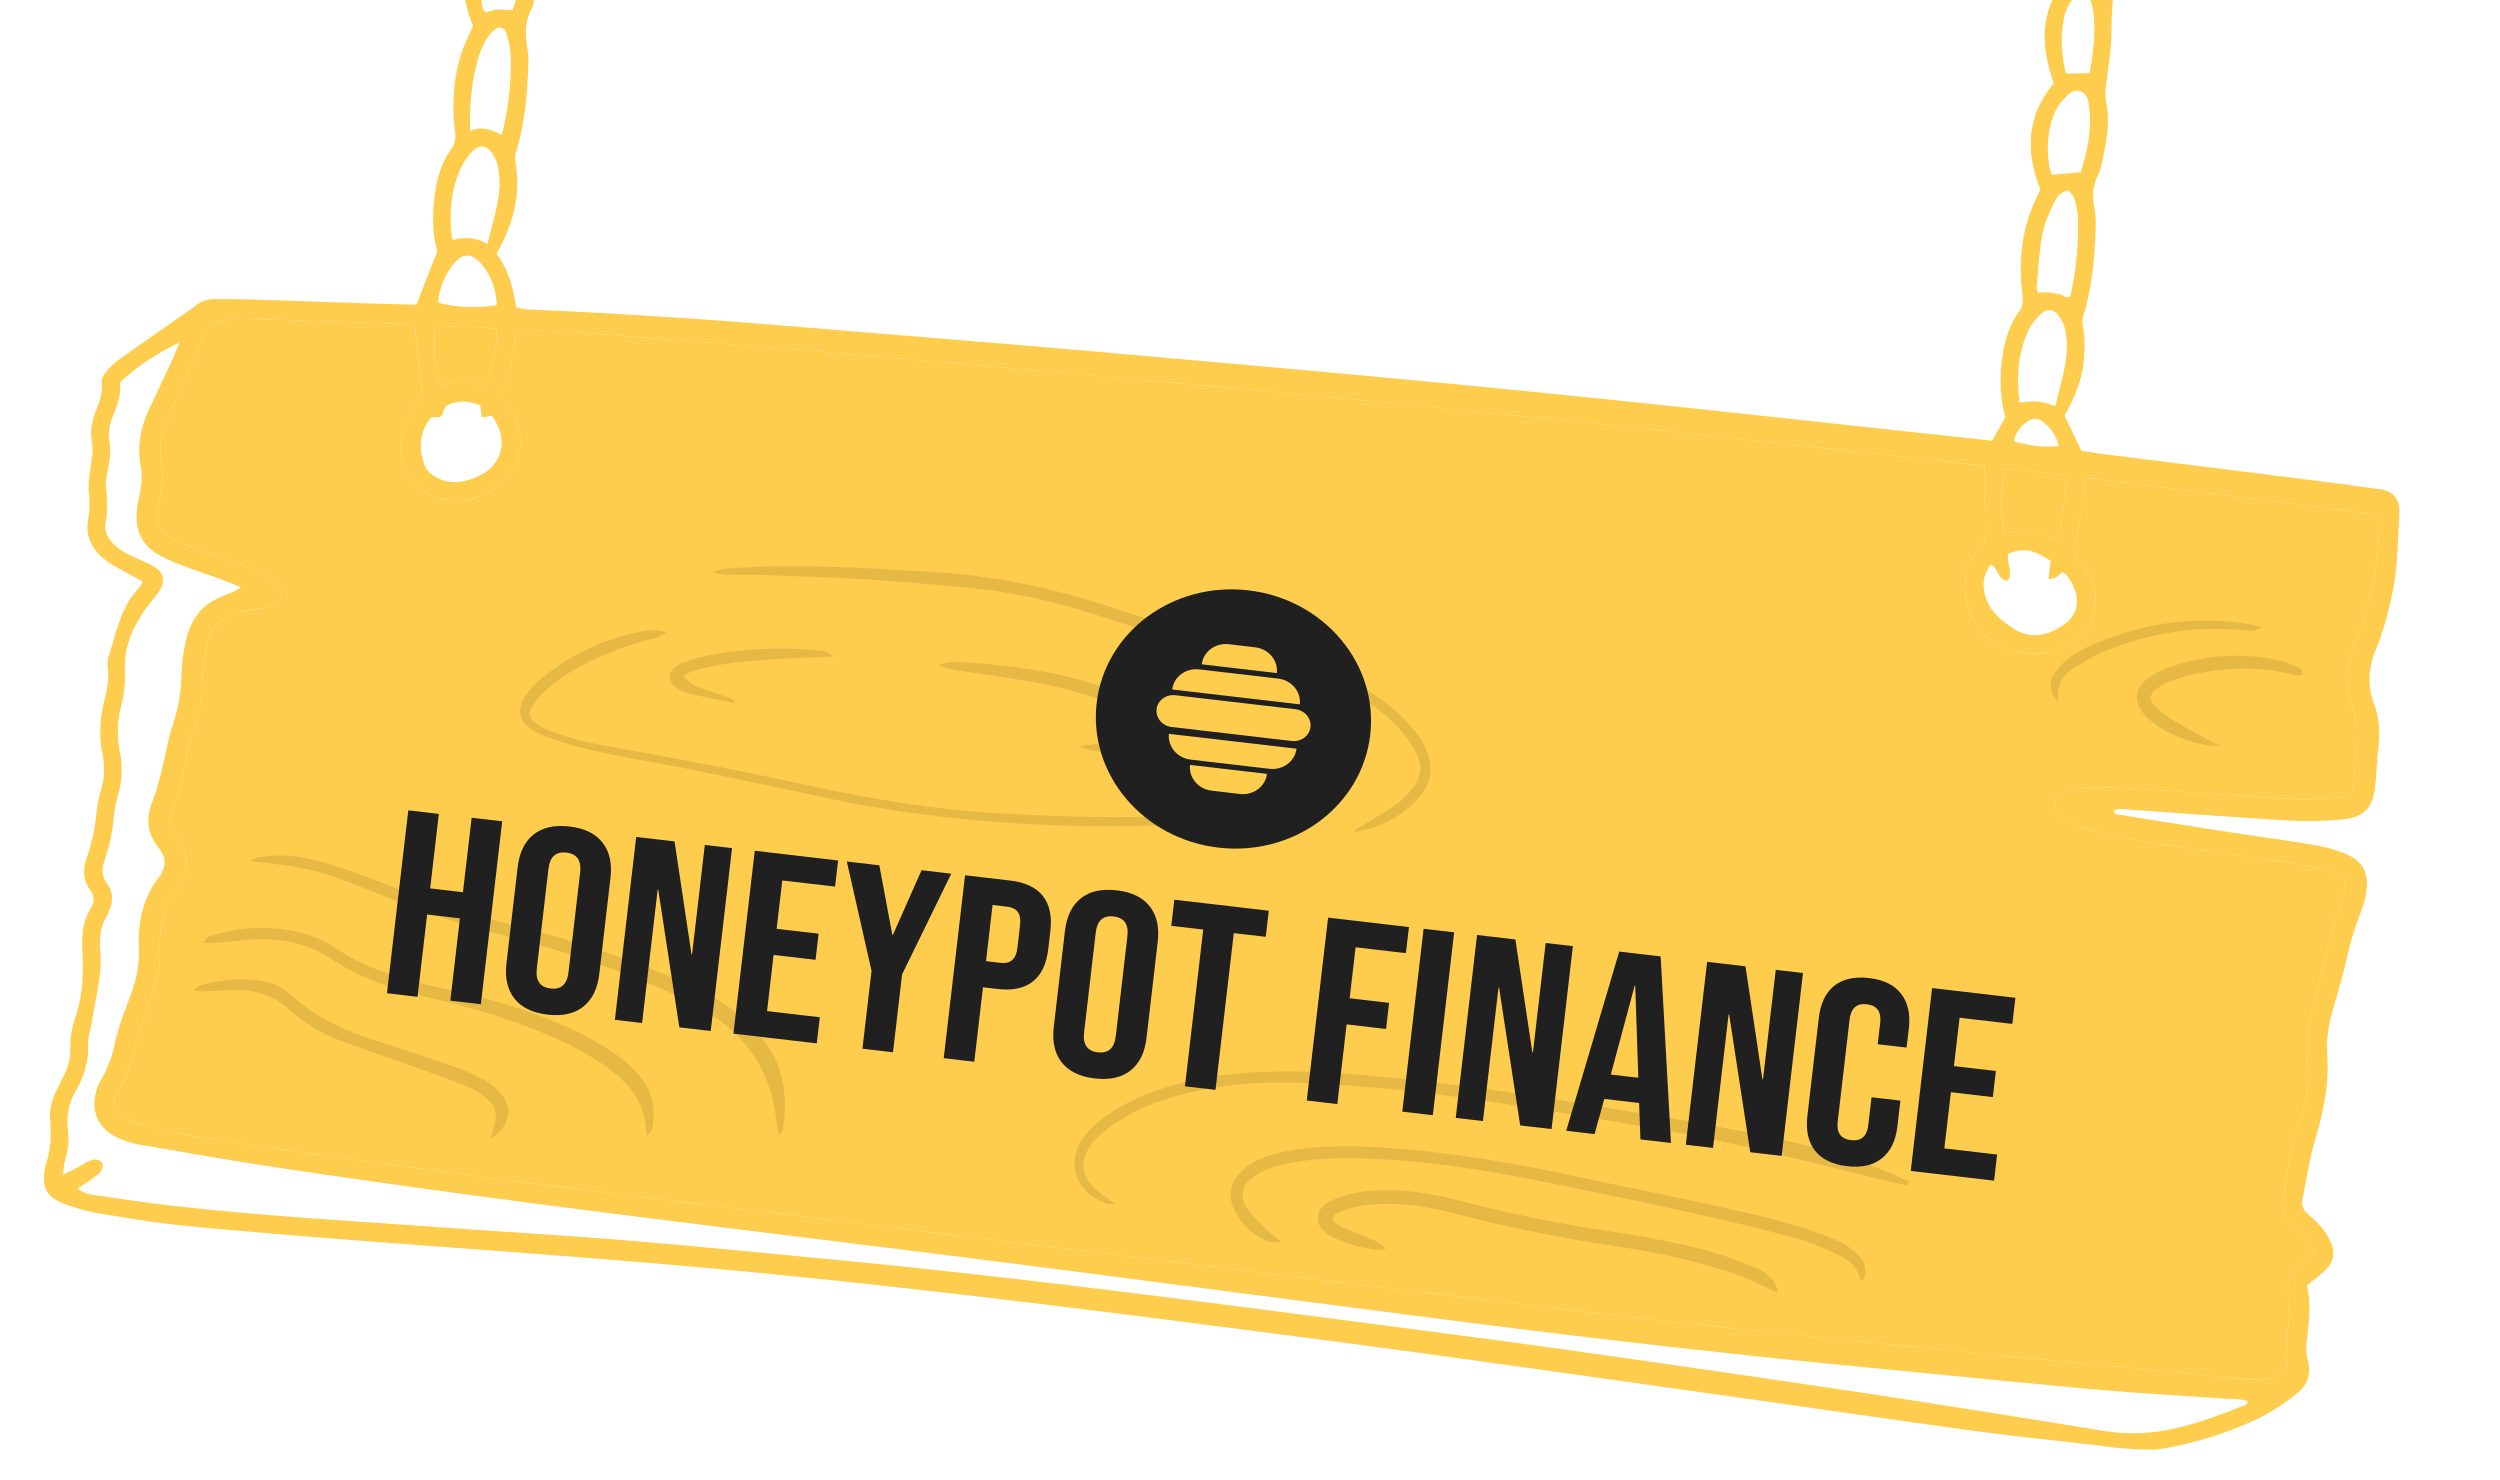
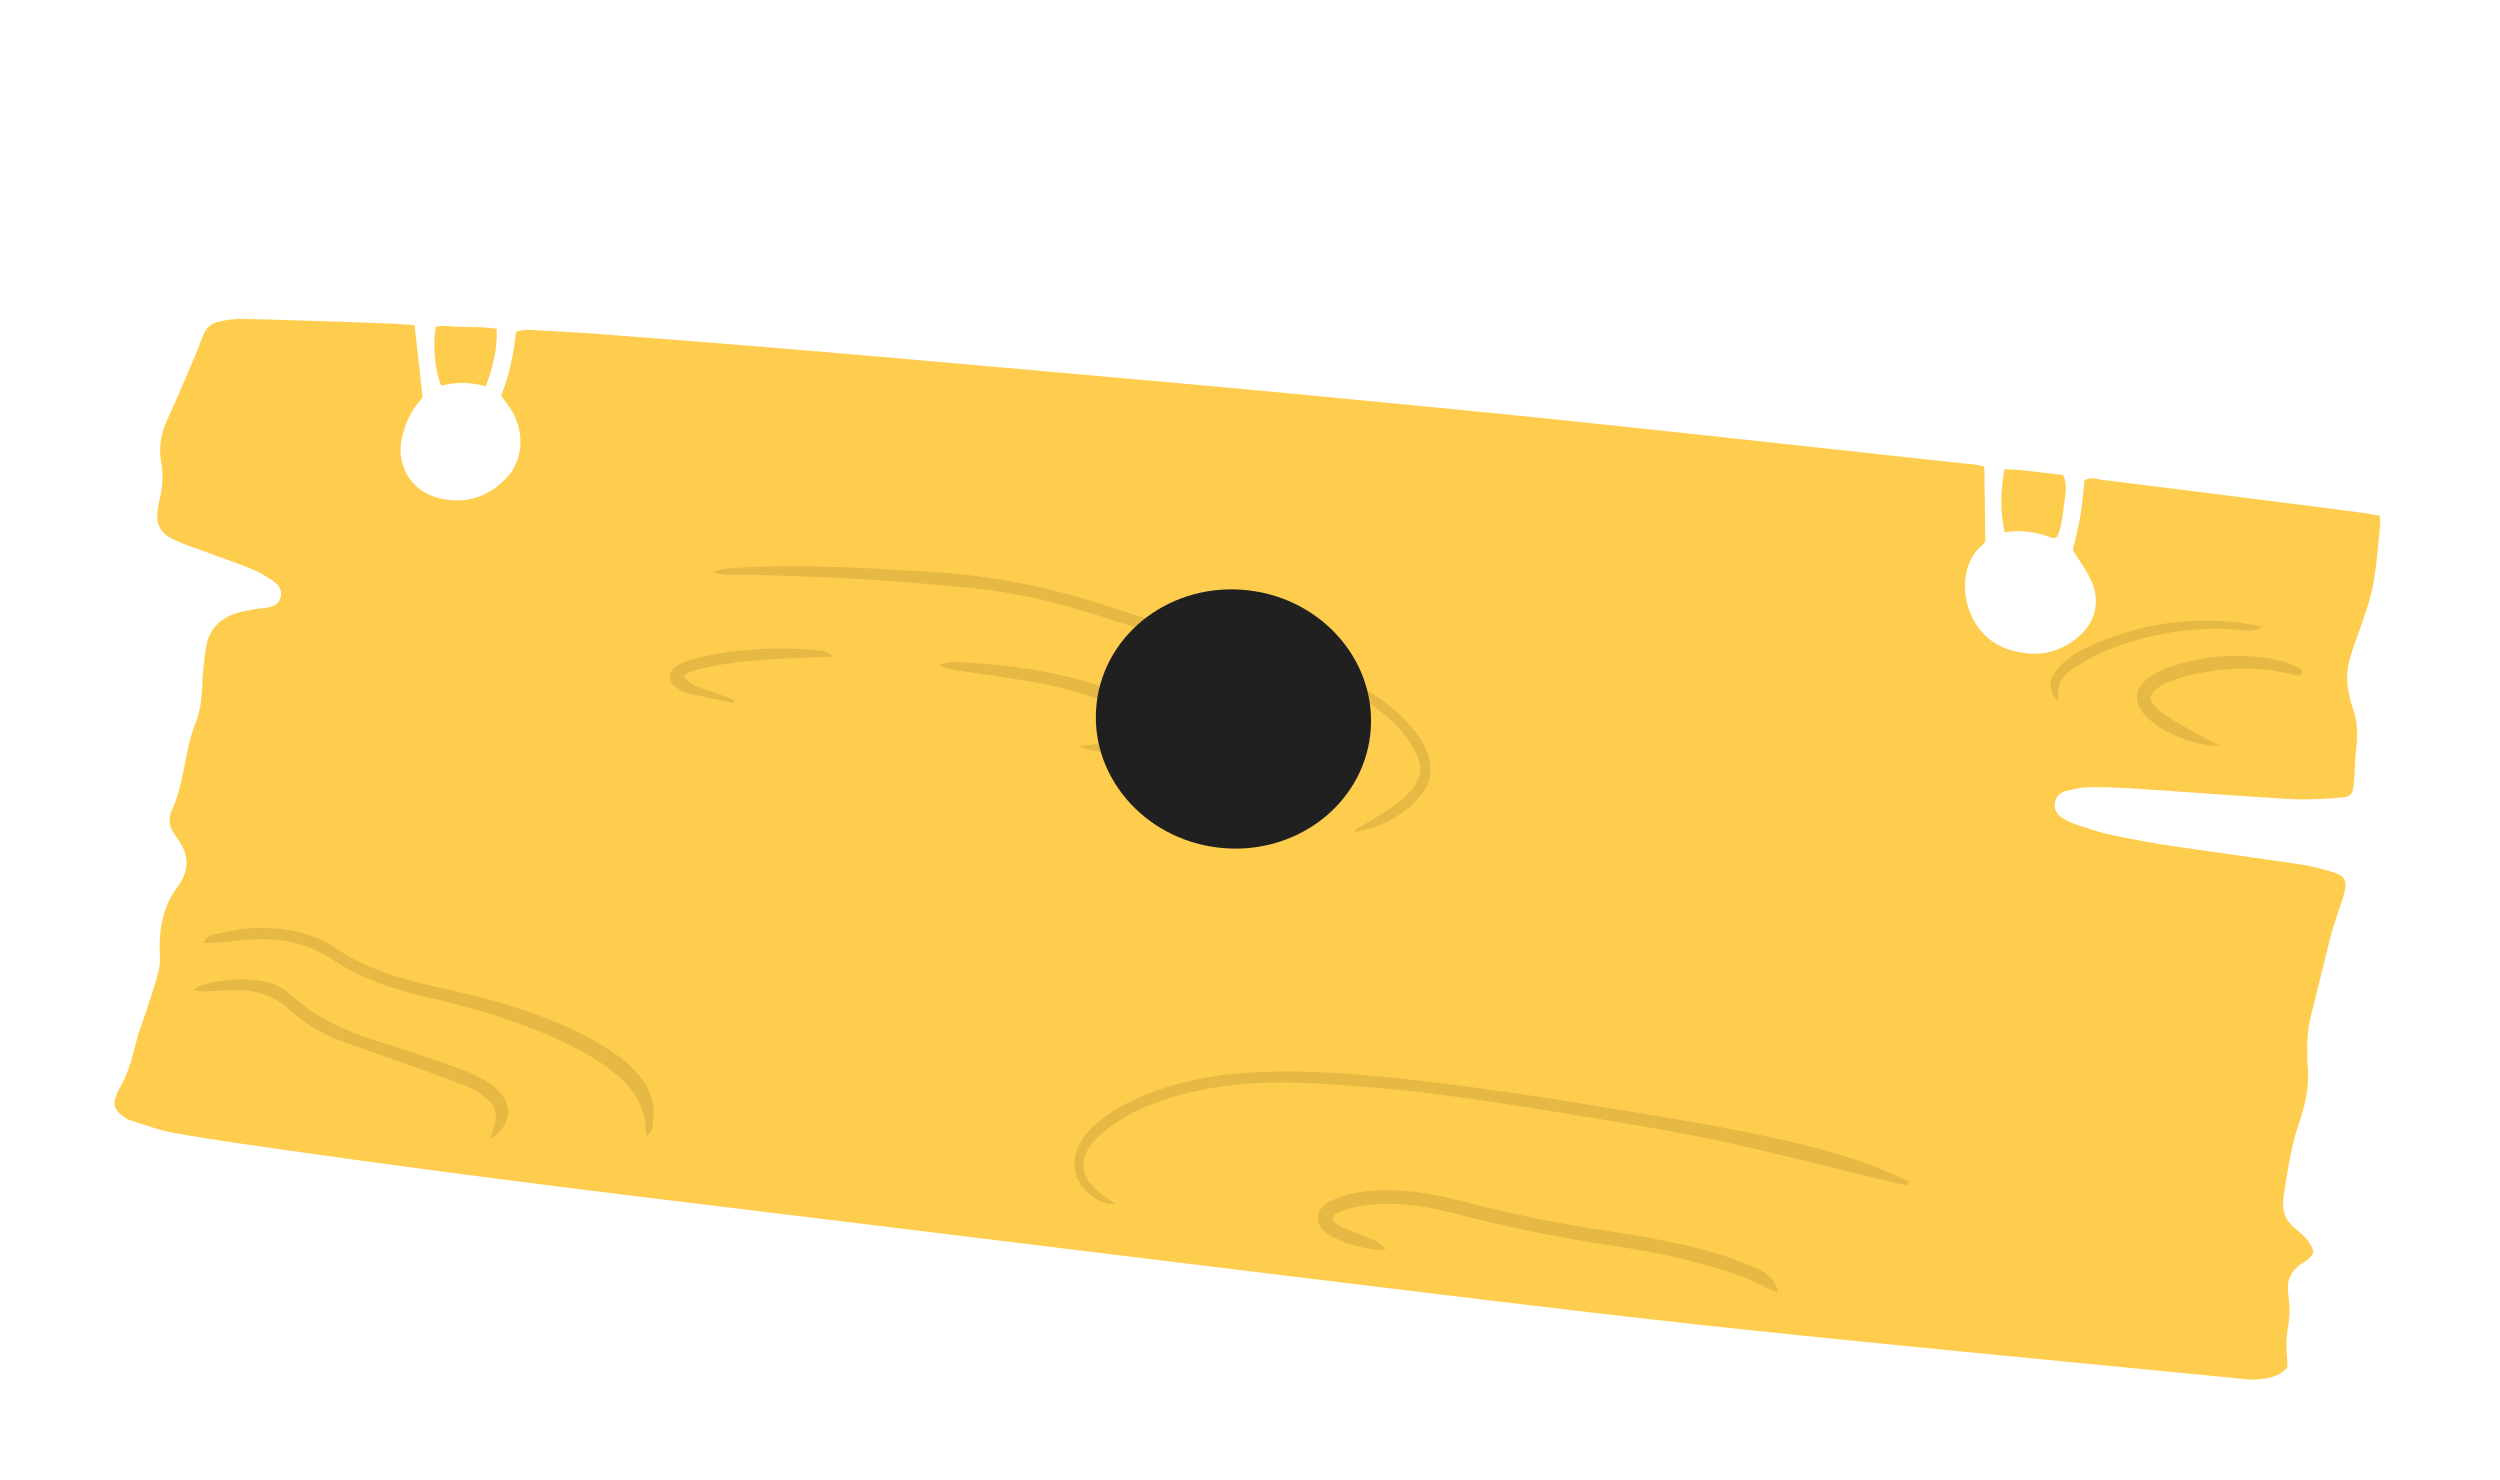
<svg xmlns="http://www.w3.org/2000/svg" width="272" height="161" fill="none" viewBox="0 0 272 161">
-   <path fill-rule="evenodd" clip-rule="evenodd" d="M252.515 133.461c-.403-.489-.885-.919-1.37-1.332-.533-.457-.779-.986-.633-1.686.443-2.12.738-4.285 1.355-6.352.923-3.086 1.564-6.164 1.331-9.411-.119-1.657.185-3.306.644-4.914.525-1.84 1.089-3.674 1.5-5.54.36-1.627.822-3.206 1.432-4.754.278-.709.509-1.45.642-2.198.415-2.325-.327-3.689-2.521-4.502a18.232 18.232 0 0 0-3.327-.878c-2.836-.472-5.69-.843-8.532-1.282-4.041-.623-8.079-1.266-12.115-1.92-.322-.052-.755.034-.97-.505.766-.307 1.518-.106 2.247-.057 5.674.384 11.345.828 17.022 1.153a35.81 35.81 0 0 0 5.736-.145c2.305-.24 3.231-1.302 3.465-3.593.143-1.396.204-2.8.353-4.195.173-1.61.121-3.194-.462-4.716-.775-2.02-.639-3.98.181-5.957.785-1.888 1.302-3.858 1.736-5.86.642-2.956.653-5.96.82-8.948.092-1.645-.766-2.494-2.158-2.647-1.461-.16-2.911-.416-4.369-.6-8.688-1.093-17.376-2.176-26.064-3.267-.687-.087-1.37-.211-1.994-.309l-1.853-3.842c1.828-3.03 2.583-6.242 2.004-9.734-.06-.362-.057-.77.049-1.117.914-2.953 1.206-5.996 1.334-9.06.034-.824.053-1.674-.105-2.476-.254-1.288-.266-2.481.351-3.696.339-.668.46-1.458.613-2.207.385-1.88.701-3.781.308-5.695-.158-.776-.094-1.502.004-2.266.236-1.833.561-3.675.559-5.514-.003-1.981.167-3.924.41-5.883.362-2.922.276-5.85-.443-8.698.818-1.282.946-2.692 1.118-4.084.203-1.644.494-3.295.19-4.953-.125-.678-.308-1.384-.642-1.977-.638-1.133-1.796-1.44-2.978-.916-.72.32-1.265.85-1.715 1.487-.785 1.114-1.27 2.354-1.516 3.687-.426 2.306-.294 4.566.657 6.74-2.044 3.115-2.229 6.34-.691 9.677-2.221 3.373-1.959 6.887-.661 10.534-2.954 3.522-3.116 7.463-1.461 11.537-.4.906-.811 1.701-1.109 2.537-1.032 2.88-1.209 5.862-.854 8.872.087.742.056 1.337-.397 1.964-1.03 1.427-1.514 3.074-1.766 4.801-.328 2.233-.302 4.447.323 6.628l-1.468 2.566c-.763-.09-1.455-.176-2.148-.25-16.141-1.724-32.274-3.534-48.427-5.143-15.199-1.514-30.416-2.852-45.63-4.197-11.587-1.024-23.183-1.93-34.773-2.902a714.753 714.753 0 0 0-28.314-1.799c-.426-.018-.848-.148-1.282-.227-.3-2.136-.835-4.093-2.131-5.83 1.81-3.174 2.654-6.367 2.077-9.863-.06-.363-.086-.774.021-1.116.868-2.764 1.172-5.613 1.32-8.484.045-.889.097-1.799-.035-2.67-.231-1.53-.368-3.004.404-4.441.235-.438.307-.97.42-1.468.45-2 .813-4.02.409-6.066-.167-.844-.107-1.632.032-2.456.425-2.52.729-5.05.487-7.616-.04-.436.017-.891.1-1.324.659-3.418.777-6.835.062-10.261-.063-.302-.144-.68-.02-.926 1.034-2.067 1.019-4.328 1.24-6.539.083-.816.022-1.66-.081-2.477-.157-1.243-.55-2.401-1.909-2.837-1.191-.382-2.409.199-3.404 1.575-.798 1.104-1.273 2.353-1.52 3.684-.43 2.31-.296 4.572.654 6.749-2.044 3.109-2.225 6.329-.681 9.708-.905 1.326-1.492 2.79-1.607 4.42-.12 1.671.022 3.312.546 4.913.135.414.246.838.364 1.243-2.992 3.583-3.033 7.477-1.434 11.461-.403.914-.813 1.71-1.112 2.547-1.028 2.88-1.209 5.862-.85 8.873.088.742.052 1.335-.401 1.963-.99 1.37-1.482 2.95-1.735 4.612-.348 2.293-.36 4.57.219 6.514l-2.277 5.824c-1.818-.05-3.665-.09-5.511-.15-4.15-.135-8.3-.285-12.45-.414a132.62 132.62 0 0 0-4.024-.043c-.646-.001-1.253.133-1.799.536-.97.716-1.97 1.395-2.958 2.089-1.881 1.32-3.773 2.624-5.636 3.968-.513.37-.992.818-1.388 1.31-.262.325-.524.81-.483 1.192.124 1.14-.256 2.134-.655 3.144-.406 1.026-.614 2.101-.42 3.189.185 1.038.004 2.022-.153 3.033-.135.874-.24 1.782-.152 2.654.09.903.12 1.784-.063 2.661-.398 1.911.328 3.407 1.78 4.547.843.661 1.837 1.134 2.772 1.675.427.248.876.455 1.377.712-.194.328-.284.574-.45.746-2.005 2.081-2.423 4.864-3.288 7.445-.136.407-.13.892-.077 1.327.137 1.104-.062 2.16-.328 3.217-.505 2.003-.671 4.012-.25 6.064a8.047 8.047 0 0 1-.184 3.974c-.254.85-.417 1.742-.504 2.628a20.247 20.247 0 0 1-1.026 4.661c-.426 1.228-.435 2.394.348 3.462.534.728.485 1.401.047 2.125-.865 1.431-.952 2.99-.864 4.62.131 2.426.028 4.851-.772 7.181-.378 1.103-.577 2.222-.546 3.381.028 1.047-.234 2.018-.711 2.942-.263.51-.492 1.038-.756 1.548-.54 1.044-.83 2.156-.73 3.323.144 1.675.05 3.31-.501 4.907-.062.179-.079.374-.108.564-.282 1.849.267 2.889 2.074 3.569 1.19.447 2.428.828 3.678 1.04 3.086.523 6.18 1.053 9.292 1.362 6.041.6 12.094 1.079 18.147 1.555 7.517.592 15.04 1.105 22.558 1.7 6.626.524 13.252 1.058 19.868 1.687 21.254 2.02 42.427 4.749 63.594 7.52 14.574 1.909 29.123 4.012 43.681 6.048 8.988 1.257 17.965 2.589 26.956 3.815 4.496.612 9.013 1.061 13.52 1.587.951.111 1.899.286 2.853.333 1.397.07 2.832.253 4.19.028 3.279-.547 6.447-1.517 9.512-2.852 1.839-.801 3.477-1.82 5.04-3.07 1.283-1.025 1.663-2.137 1.286-3.672a5.752 5.752 0 0 1-.135-2.081c.268-2.027.508-4.043.046-6.101.664-.537 1.277-.987 1.837-1.495 1.055-.959 1.29-1.983.705-3.283-.258-.573-.631-1.111-1.033-1.599ZM227.278 11.467c.094.75.145 1.516.108 2.27a16.617 16.617 0 0 1-.325 2.451c-.175.867-.437 1.715-.657 2.554l-3.138.273c-.062-.185-.22-.513-.281-.858a11.375 11.375 0 0 1 .152-4.722c.246-1.008.709-1.906 1.414-2.66.47-.504.967-1.11 1.777-.84.691.23.872.9.95 1.532Zm-2.02 20.759c-.486.315-.742-.128-1.082-.185-.438-.074-.873-.18-1.313-.22-.372-.032-.751.01-1.14.018-.059-.25-.156-.434-.139-.609.183-1.903.278-3.823.616-5.699.211-1.168.742-2.294 1.233-3.392.28-.626.714-1.218 1.594-1.434.197.24.54.484.634.801.213.728.411 1.49.428 2.242.063 2.872-.197 5.718-.831 8.478Zm2.079-24.267-2.565.045c-.478-2.076-.65-4.133-.166-6.205.204-.87.57-1.681 1.328-2.244.541-.402 1.149-.298 1.42.302.18.399.32.833.377 1.265.309 2.283.047 4.53-.394 6.837Zm-.701-27.407c.47-1.083.649-1.241 1.751-1.86.427.119.573.47.637.848.087.5.185 1.008.18 1.512-.017 2.1-.384 4.161-.668 6.235l-2.528.322c-.411-2.512-.34-4.827.628-7.057Zm-1.086 10.93c.369-.996.916-1.964 2.083-2.253.701.418.716 1.1.826 1.704.394 2.176.313 5.18-.135 6.762l-3.102-.362c-.544-1.911-.392-3.912.328-5.85Zm-4.853 44.46c.309-.67.833-1.278 1.37-1.799.643-.623 1.46-.503 1.957.248.309.467.576 1.008.683 1.55.146.74.2 1.518.157 2.27-.117 2.034-.813 3.945-1.22 5.966-.738-.195-1.332-.43-1.942-.49-.609-.06-1.235.056-1.967.101-.367-2.733-.184-5.356.962-7.845Zm3.283 12.58c-1.536.18-3.118.012-4.873-.522.215-.977.738-1.597 1.409-2.102.58-.437 1.169-.44 1.756.008.869.664 1.471 1.505 1.708 2.616Zm-5.911 2.535c2.28.038 4.327.42 6.401.633.552 1.204.174 2.33.062 3.432-.114 1.13-.259 2.267-.724 3.278-.181.073-.319.187-.406.156-1.684-.604-3.395-.986-5.289-.631-.523-2.29-.44-4.468-.044-6.868ZM216.58 61.43c.866.344.734 1.727 1.881 1.733.634-.964-.249-1.971.057-2.941 1.72-.61 2.637-.467 4.586.788l-.228 1.954c.695.01.695.01 1.481-.691.143.077.347.126.45.254.237.297.456.616.629.954 1.014 1.985.592 3.6-1.292 4.752-1.777 1.088-3.562 1.258-5.363-.034-.892-.64-1.762-1.28-2.299-2.253-.825-1.498-.986-3 .098-4.516ZM52.867 42.038c-1.655-.471-3.274-.508-4.864-.064-.684-1.584-.938-4.375-.59-6.432.348-.027.723-.113 1.084-.075 1.813.19 3.655.01 5.554.304.08 2.236-.455 4.218-1.184 6.267Zm4.026-46.763c-.061 1.967-.367 3.898-1.145 5.847-.656-.04-1.166-.123-1.665-.084-.423.034-.834.21-1.216.316-.564-.478-.43-1.103-.501-1.637a10.535 10.535 0 0 1 .268-4.149c.319-1.194.91-2.23 1.866-3.026.97-.808 1.776-.568 2.124.673a6.94 6.94 0 0 1 .269 2.06Zm-2.32 19.384c-1.078-.519-2.18-.984-3.392-.412-.208-2.77.31-6.688 1.104-8.65.359-.888.786-1.736 1.537-2.37.455-.386 1.014-.277 1.225.297.194.53.336 1.09.418 1.65.333 2.281-.112 6.96-.892 9.485Zm2.181-24.47-2.336.046c-.77-1.946-.836-5.116-.143-6.84.262-.652.595-1.26 1.2-1.668.444-.3 1.102-.185 1.305.304.216.517.37 1.074.456 1.628.24 1.532.019 4.34-.482 6.53Zm-.653-27.366c.266-.564.659-1.083 1.068-1.559.174-.202.54-.24.762-.33.63.456.641 1.062.683 1.618.178 2.368-.283 4.673-.672 7.1-.584.018-.968.012-1.347.047-.31.03-.615.108-.939.168-.475-.484-.335-1.094-.372-1.627-.13-1.86.008-3.702.817-5.417Zm-1.314 11.559c.379-1.272.9-2.524 2.365-2.937.63.459.67 1.124.779 1.736.36 2.031.298 5.08-.102 6.79l-3.11-.363c-.047-.187-.16-.53-.218-.883a9.65 9.65 0 0 1 .286-4.343Zm-4.852 44.36a7.348 7.348 0 0 1 1.288-2.086c.941-1.066 1.864-.9 2.546.38.206.387.371.82.435 1.25.103.688.175 1.395.137 2.087-.112 2.033-.782 3.948-1.29 6.172-1.376-.779-2.563-.744-3.844-.432-.349-2.57-.216-5.019.728-7.37Zm-.623 10.03c1.017-1.297 2.062-1.278 3.13.027 1.036 1.267 1.517 2.75 1.62 4.363-1.52.409-4.846.28-6.4-.252a7.852 7.852 0 0 1 1.65-4.138Zm-2.841 17.232c.064-.108.162-.199.221-.31.313-.587 1.056-.052 1.34-.465.269-.393.212-.967.793-1.21 1.134-.48 2.227-.421 3.428.091l.173 1.3 1.093-.17c1.875 2.627 1.205 5.377-1.622 6.641-1.52.68-3.087.87-4.593-.038-.416-.25-.87-.63-1.044-1.057-.648-1.602-.704-3.226.21-4.782ZM244.37 152.833c-2.788 1.108-5.588 2.185-8.551 2.75-2.339.445-4.65.469-7.035.081-10.786-1.758-21.58-3.472-32.392-5.062-13.342-1.963-26.689-3.903-40.06-5.648-22.372-2.921-44.735-5.936-67.203-8.062-7.063-.669-14.122-1.378-21.193-1.954-6.943-.563-13.898-.962-20.846-1.465-9.434-.684-18.881-1.203-28.282-2.281-2.73-.313-5.45-.724-8.169-1.119-.68-.099-1.409-.111-2.182-.769.57-.379.99-.651 1.401-.937.313-.219.635-.433.915-.69.379-.35.52-.943.297-1.199-.346-.394-.823-.369-1.236-.203-.53.21-1.012.535-1.52.802-.432.229-.87.446-1.455.745.073-.626.06-1.063.182-1.459.361-1.178.498-2.368.346-3.592-.18-1.445.115-2.787.846-4.046.915-1.577 1.42-3.251 1.36-5.107-.023-.749.221-1.507.354-2.259.309-1.757.67-3.508.917-5.273.123-.876.108-1.786.038-2.672-.102-1.305-.007-2.547.69-3.692.1-.162.172-.342.248-.518.461-1.061.53-2.117-.196-3.085-.606-.806-.59-1.597-.267-2.516.53-1.507.849-3.069 1-4.668.076-.822.232-1.65.467-2.44.466-1.571.507-3.15.189-4.734-.348-1.73-.236-3.43.181-5.12.308-1.248.442-2.493.381-3.788-.109-2.318.751-4.374 2.011-6.269.493-.74 1.108-1.401 1.623-2.13.84-1.186.654-2.143-.587-2.881-.6-.356-1.274-.586-1.91-.883-.928-.434-1.832-.904-2.532-1.687-.536-.6-.873-1.259-.718-2.086.238-1.268.181-2.53.046-3.81-.066-.615.061-1.265.182-1.883.21-1.07.39-2.127.198-3.224-.17-.968.038-1.898.414-2.802.467-1.121.872-2.264.731-3.58 1.892-1.795 4.06-3.175 6.462-4.352-.232.576-.44 1.164-.7 1.727a509.127 509.127 0 0 1-2.519 5.37c-.955 2.008-1.406 4.082-.996 6.314.21 1.14.106 2.281-.17 3.417a9.24 9.24 0 0 0-.27 2.08c-.016 1.8.753 3.215 2.315 4.132.711.42 1.47.774 2.241 1.067 1.551.59 3.128 1.111 4.69 1.676.641.232 1.27.502 2.109.837-.365.236-.544.387-.75.478-.699.309-1.438.54-2.107.904-1.403.761-2.343 1.917-2.843 3.455-.54 1.66-.739 3.369-.785 5.09-.049 1.81-.412 3.527-.986 5.239-.423 1.261-.624 2.597-.94 3.896a72.81 72.81 0 0 1-.764 2.953c-.176.61-.442 1.196-.636 1.802-.475 1.49-.315 2.897.596 4.194.074.104.133.22.216.316.927 1.077.925 2.109.046 3.264-1.698 2.23-2.273 4.855-2.146 7.584.089 1.911-.319 3.683-.975 5.41-.658 1.732-1.317 3.453-1.695 5.274a11.708 11.708 0 0 1-1.365 3.558 6.595 6.595 0 0 0-.547 1.219c-.72 2.131.058 4.152 2.068 5.158.79.394 1.665.688 2.533.84 4.847.846 9.694 1.697 14.559 2.434 27.936 4.232 56.018 7.355 84.035 10.972 14.517 1.875 29.029 3.782 43.546 5.649 15.152 1.95 30.326 3.707 45.533 5.172 8.462.817 16.918 1.686 25.384 2.448 4.581.412 9.179.645 13.769.97.86.061 1.74.016 2.614.264-.103.21-.128.373-.205.404Zm5.899-15.238c-1.105.794-1.487 1.844-1.311 3.169.1.754.167 1.524.13 2.282-.048.953-.28 1.898-.317 2.851-.036.945.072 1.897.117 2.859-1.061 1.188-2.47 1.275-3.875 1.348-.379.02-.763-.06-1.146-.098-16.984-1.666-33.975-3.267-50.95-5.023-11.317-1.171-22.618-2.502-33.912-3.87-28.302-3.425-56.594-6.929-84.894-10.365-14.785-1.793-29.556-3.691-44.3-5.803-3.606-.516-7.215-1.029-10.8-1.67-1.623-.291-3.198-.867-4.78-1.364-.41-.13-.796-.41-1.13-.695-.58-.495-.842-1.114-.495-1.876.105-.232.146-.499.276-.712 1.01-1.663 1.501-3.503 1.963-5.368.274-1.109.724-2.174 1.074-3.266.466-1.456.962-2.905 1.343-4.382.171-.663.14-1.392.12-2.088-.078-2.554.373-4.947 1.939-7.051 1.253-1.685 1.301-3.404.058-5.13-.186-.26-.35-.535-.526-.802-.414-.625-.49-1.3-.293-2.014.017-.062.023-.128.05-.184 1.488-3.085 1.43-6.592 2.687-9.748.518-1.3.658-2.717.712-4.134.05-1.272.197-2.544.37-3.807.302-2.218 1.624-3.538 3.772-4.06.619-.15 1.25-.25 1.879-.36.313-.053.635-.058.95-.11.73-.12 1.393-.389 1.567-1.19.173-.793-.297-1.361-.9-1.764-.687-.458-1.402-.904-2.162-1.217-1.534-.63-3.105-1.17-4.663-1.744-.958-.352-1.923-.688-2.877-1.05a14.05 14.05 0 0 1-1.22-.551c-1.24-.609-1.768-1.605-1.58-2.971.06-.442.116-.889.227-1.32a9.593 9.593 0 0 0 .164-3.989c-.271-1.632-.028-3.172.654-4.662.424-.928.856-1.853 1.256-2.792.875-2.052 1.79-4.089 2.568-6.178.353-.949.9-1.53 1.847-1.717.747-.148 1.514-.28 2.271-.273 2.364.022 4.727.105 7.09.18 3.065.095 6.13.199 9.195.314.886.033 1.77.12 2.691.184l.868 7.819c-.064.087-.24.35-.442.59-.924 1.104-1.46 2.39-1.785 3.772-.71 3.028.96 5.879 4 6.623 2.917.715 5.466-.102 7.47-2.321 1.7-1.88 1.848-4.858.475-7.155-.326-.543-.732-1.039-1.183-1.674.918-2.173 1.362-4.542 1.629-6.93.917-.348 1.748-.191 2.56-.15 2.298.118 4.595.237 6.89.415 7.9.613 15.803 1.215 23.7 1.887 11.654.994 23.304 2.037 34.955 3.074 6.239.555 12.478 1.118 18.713 1.72 9.67.932 19.343 1.851 29.005 2.865 13.921 1.462 27.835 3 41.751 4.513.746.081 1.513.098 2.181.36a37572 37572 0 0 0 .109 8.117c-.054.062-.239.32-.472.526-3.059 2.708-2.063 9.49 2.876 11.177 2.714.928 5.306.644 7.591-1.214 1.961-1.595 2.565-3.872 1.542-6.186-.483-1.094-1.228-2.071-2.018-3.37.222-.977.57-2.262.793-3.569.225-1.317.326-2.655.482-3.994.603-.436 1.245-.157 1.851-.081 7.738.962 15.474 1.94 23.211 2.919 1.776.224 3.551.458 5.324.7.558.077 1.111.197 1.743.311.008.455.052.827.016 1.191-.288 2.856-.449 5.735-1.305 8.5-.453 1.46-.986 2.896-1.493 4.338-.512 1.454-.959 2.924-.721 4.488.124.816.294 1.638.563 2.415.472 1.362.551 2.728.392 4.149-.155 1.393-.174 2.8-.301 4.198-.086.936-.363 1.304-1.291 1.37-1.844.13-3.705.263-5.545.16-5.488-.31-10.968-.745-16.452-1.103-1.784-.117-3.573-.2-5.36-.19-.879.006-1.768.212-2.632.414-.663.155-1.131.63-1.237 1.32-.109.706.273 1.242.832 1.61a5.86 5.86 0 0 0 1.367.677c1.21.404 2.421.837 3.664 1.105 2.185.472 4.386.89 6.596 1.222 4.74.716 9.494 1.338 14.234 2.055 1.257.19 2.504.512 3.717.897 1.136.361 1.381.876 1.116 2.06-.167.743-.449 1.46-.678 2.19-.286.913-.614 1.815-.85 2.739-.693 2.718-1.332 5.451-2.03 8.168-.369 1.434-.559 2.876-.493 4.355.02.446-.028.898.019 1.34.236 2.211-.207 4.337-.918 6.394-.904 2.617-1.262 5.33-1.685 8.039-.231 1.471.196 2.609 1.373 3.533.849.665 1.646 1.41 1.878 2.475-.307.733-.927.994-1.434 1.358Z" fill="#FFCD4D" />
  <path fill-rule="evenodd" clip-rule="evenodd" d="M249.825 133.762c-1.177-.924-1.604-2.062-1.373-3.533.423-2.709.781-5.422 1.685-8.039.711-2.057 1.154-4.183.918-6.394-.047-.442.001-.894-.019-1.34-.066-1.479.124-2.921.493-4.355.698-2.717 1.337-5.45 2.03-8.168.236-.925.564-1.826.85-2.739.229-.73.511-1.447.678-2.19.266-1.184.02-1.699-1.116-2.06-1.213-.385-2.46-.708-3.717-.897-4.74-.717-9.494-1.34-14.234-2.055-2.21-.333-4.411-.75-6.596-1.222-1.243-.268-2.454-.7-3.664-1.105a5.856 5.856 0 0 1-1.367-.676c-.559-.37-.941-.906-.832-1.611.106-.69.574-1.165 1.237-1.32.864-.202 1.753-.408 2.631-.413 1.788-.01 3.577.072 5.361.189 5.485.358 10.964.793 16.452 1.103 1.84.103 3.701-.03 5.545-.16.928-.066 1.205-.434 1.291-1.37.127-1.397.146-2.805.301-4.198.159-1.42.08-2.787-.392-4.149-.269-.777-.439-1.6-.563-2.415-.238-1.564.209-3.034.721-4.488.507-1.442 1.04-2.878 1.493-4.338.856-2.765 1.017-5.644 1.305-8.5.036-.364-.008-.736-.016-1.19-.632-.115-1.185-.235-1.743-.312a518.587 518.587 0 0 0-5.324-.7c-7.737-.979-15.473-1.957-23.211-2.92-.606-.075-1.248-.354-1.851.082-.156 1.34-.257 2.677-.482 3.994-.223 1.307-.571 2.591-.793 3.569.79 1.299 1.535 2.276 2.018 3.37 1.023 2.314.419 4.591-1.542 6.186-2.285 1.858-4.877 2.142-7.591 1.214-4.939-1.687-5.935-8.47-2.876-11.177.233-.205.418-.465.472-.526l-.109-8.117c-.668-.262-1.435-.279-2.181-.36-13.916-1.512-27.83-3.051-41.751-4.513-9.662-1.014-19.335-1.933-29.005-2.866a2538.4 2538.4 0 0 0-18.713-1.719c-11.651-1.037-23.301-2.08-34.955-3.074-7.897-.672-15.8-1.274-23.7-1.887-2.295-.178-4.592-.297-6.89-.414-.812-.043-1.643-.199-2.56.15-.267 2.387-.71 4.755-1.63 6.929.453.635.858 1.13 1.183 1.674 1.374 2.297 1.226 5.274-.473 7.155-2.005 2.22-4.554 3.036-7.47 2.322-3.042-.745-4.711-3.596-4.001-6.624.324-1.382.861-2.668 1.785-3.771.202-.241.378-.504.442-.591l-.868-7.819c-.92-.064-1.804-.15-2.69-.184-3.066-.115-6.13-.219-9.196-.314-2.363-.075-4.727-.159-7.09-.18-.757-.007-1.524.125-2.27.273-.948.187-1.495.768-1.848 1.717-.778 2.089-1.693 4.126-2.568 6.178-.4.939-.832 1.864-1.256 2.792-.683 1.49-.925 3.03-.654 4.662a9.595 9.595 0 0 1-.164 3.99c-.11.43-.167.877-.228 1.319-.187 1.366.34 2.362 1.581 2.97.4.198.803.394 1.22.552.954.362 1.92.698 2.877 1.05 1.558.574 3.13 1.113 4.663 1.744.76.313 1.475.759 2.162 1.217.603.403 1.073.97.9 1.763-.174.802-.837 1.071-1.567 1.191-.315.052-.637.056-.95.11-.629.11-1.26.21-1.879.36-2.148.522-3.47 1.842-3.773 4.06-.172 1.263-.32 2.535-.369 3.807-.054 1.417-.194 2.834-.712 4.134-1.258 3.156-1.199 6.663-2.687 9.748-.027.056-.033.122-.05.184-.198.715-.121 1.388.294 2.014.176.267.339.542.525.801 1.244 1.727 1.195 3.446-.058 5.13-1.566 2.105-2.017 4.498-1.94 7.052.021.696.052 1.425-.118 2.087-.381 1.478-.878 2.927-1.344 4.382-.35 1.093-.8 2.158-1.074 3.267-.462 1.865-.954 3.705-1.963 5.368-.13.213-.17.48-.276.712-.347.762-.085 1.381.495 1.876.334.285.72.565 1.13.695 1.582.497 3.157 1.073 4.78 1.364 3.585.641 7.194 1.154 10.8 1.67 14.744 2.111 29.515 4.01 44.3 5.803 28.3 3.436 56.593 6.94 84.894 10.365 11.294 1.368 22.595 2.699 33.912 3.87 16.975 1.756 33.966 3.357 50.95 5.023.383.038.767.118 1.146.098 1.405-.073 2.814-.16 3.875-1.348-.045-.962-.153-1.914-.117-2.859.037-.953.269-1.898.317-2.852.037-.757-.03-1.527-.13-2.281-.175-1.325.206-2.375 1.311-3.169.507-.364 1.127-.625 1.434-1.358-.232-1.065-1.029-1.81-1.878-2.475Z" fill="#FFCD4D" />
  <path fill-rule="evenodd" clip-rule="evenodd" d="M224.47 51.69c-2.074-.214-4.121-.595-6.401-.633-.396 2.4-.479 4.577.044 6.867 1.894-.354 3.605.027 5.289.631.087.032.225-.082.406-.156.465-1.01.61-2.148.724-3.278.112-1.102.49-2.228-.062-3.43ZM48.498 35.467c-.362-.038-.737.048-1.086.075-.347 2.057-.092 4.848.591 6.432 1.59-.444 3.21-.407 4.864.064.73-2.05 1.264-4.03 1.184-6.267-1.899-.293-3.74-.114-5.553-.304Z" fill="#FFCD4D" />
  <path opacity=".1" fill-rule="evenodd" clip-rule="evenodd" d="M202.065 126.235c-5.035-1.693-10.236-2.725-15.443-3.71-3.198-.605-6.417-1.112-9.628-1.652-8.441-1.42-16.897-2.729-25.413-3.612-4.958-.514-9.926-.842-14.914-.608-3.586.169-7.107.719-10.515 1.879-2.247.765-4.377 1.768-6.273 3.22-.919.704-1.734 1.507-2.319 2.517-1.199 2.07-.766 4.332 1.144 5.784.451.343.975.601 1.493.838.235.108.537.067 1.18.13-.768-.561-1.229-.882-1.674-1.225-2.236-1.724-2.433-3.818-.467-5.868.698-.727 1.529-1.355 2.38-1.906 2.382-1.54 5.019-2.487 7.768-3.144 4.514-1.078 9.105-1.265 13.701-1.001 4.397.252 8.798.603 13.164 1.168 5.951.77 11.879 1.734 17.801 2.71 4.598.758 9.199 1.544 13.75 2.535 5.549 1.21 11.047 2.65 16.569 3.983 1.044.251 2.096.466 3.144.698l.139-.384c-.378-.204-.741-.444-1.136-.605-1.477-.601-2.942-1.24-4.451-1.747Z" fill="#000" />
  <path fill-rule="evenodd" clip-rule="evenodd" d="M147.424 90.585c.001-.019.004-.035.006-.053l-.035.007.029.046Z" fill="#000" />
  <path opacity=".1" fill-rule="evenodd" clip-rule="evenodd" d="M153.061 78.535c-1.909-2.026-4.186-3.523-6.694-4.706-3.369-1.589-6.935-2.596-10.53-3.466a183.85 183.85 0 0 1-14.901-4.287c-6.703-2.235-13.573-3.588-20.637-3.925-2.872-.137-5.739-.345-8.611-.441-4.021-.135-8.043-.179-12.061.112-.624.045-1.243.094-2.03.451 1.03.323 1.857.26 2.674.272.83.014 1.661-.02 2.49.012 3.892.15 7.788.247 11.675.495 4.014.257 8.024.605 12.026 1.02 4.655.483 9.164 1.647 13.613 3.085 3.339 1.08 6.69 2.128 10.069 3.076 3.196.896 6.438 1.623 9.651 2.46 2.599.678 5.118 1.591 7.502 2.843 1.997 1.05 3.794 2.378 5.252 4.1a11.95 11.95 0 0 1 1.644 2.556c.56 1.178.389 2.394-.4 3.434-.495.653-1.062 1.299-1.723 1.771-1.244.886-2.58 1.641-3.873 2.458-.291.183-.712.24-.768.677 2.766-.502 5.173-1.704 7.02-3.84 1.33-1.538 1.512-3.322.687-5.19-.497-1.124-1.238-2.08-2.075-2.966Z" fill="#000" />
-   <path opacity=".1" fill-rule="evenodd" clip-rule="evenodd" d="M136.621 77.833c.11.294.301.498.493.7.611.648 1.3 1.24 1.818 1.955.982 1.356.937 2.781-.175 4.03-.625.702-1.41 1.293-2.21 1.8-1.359.86-2.897 1.317-4.461 1.67-2.815.64-5.68.859-8.554.897-4.856.065-9.703-.12-14.554-.377-7.56-.402-14.965-1.727-22.338-3.339a466.142 466.142 0 0 0-11.077-2.252c-3.826-.739-7.671-1.376-11.492-2.14-1.432-.287-2.832-.77-4.22-1.243-.59-.2-1.15-.554-1.655-.93-.6-.447-.744-1.064-.332-1.693.448-.684.981-1.342 1.59-1.885 1.486-1.325 3.192-2.331 4.989-3.184 1.965-.931 4-1.674 6.103-2.239.59-.158 1.26-.17 1.984-.884-.675-.078-1.052-.161-1.429-.156a7.439 7.439 0 0 0-1.328.143c-4.157.815-7.861 2.592-11.107 5.305a7.736 7.736 0 0 0-1.295 1.401c-1.295 1.804-.997 3.237.97 4.235 1.073.545 2.237.94 3.396 1.278 4.18 1.215 8.491 1.815 12.75 2.663 3.632.724 7.252 1.508 10.88 2.255 3.378.696 6.74 1.495 10.142 2.047 9.799 1.591 19.672 2.215 29.597 1.943 2.619-.072 5.222-.367 7.773-1 1.745-.434 3.412-1.062 4.921-2.061.914-.606 1.732-1.314 2.285-2.276.795-1.379.918-2.796-.007-4.15-.842-1.23-2.049-2.013-3.457-2.513Zm65.126 58.296c-1.103-.906-2.411-1.422-3.732-1.901-4.274-1.55-8.722-2.449-13.147-3.42-4.738-1.041-9.502-1.966-14.244-2.993-6.689-1.446-13.433-2.516-20.265-2.966-2.867-.188-5.741-.204-8.604.13-1.525.176-3.03.457-4.456 1.053-.889.372-1.721.84-2.377 1.568-1.041 1.156-1.332 2.475-.679 3.893.805 1.75 2.103 3.024 3.966 3.647.209.069.466-.003 1.196-.024-.9-.763-1.464-1.182-1.955-1.674-.628-.629-1.29-1.255-1.767-1.992-.831-1.286-.611-2.43.629-3.345.655-.483 1.417-.902 2.197-1.119a23.84 23.84 0 0 1 3.934-.764c3.633-.378 7.272-.179 10.9.127 6.314.532 12.514 1.788 18.707 3.059 4.815.988 9.624 2.013 14.418 3.094 3.112.702 6.213 1.473 9.283 2.334 1.464.412 2.877 1.045 4.259 1.695 1.116.523 2.058 1.299 2.353 2.612.015.068.187.101.31.162.078-.173.193-.337.226-.516.209-1.137-.313-1.971-1.152-2.66ZM79.975 110.071c-1.587-1.195-3.313-2.152-5.123-2.966-5.952-2.678-12.127-4.712-18.447-6.304-5.02-1.267-9.937-2.821-14.75-4.727-2.133-.844-4.303-1.618-6.506-2.252-2.278-.655-4.628-.958-7.008-.563-.222.037-.424.191-.904.418.803.094 1.296.143 1.787.21 1.2.165 2.407.295 3.597.517 2.968.553 5.738 1.718 8.518 2.84 4.264 1.723 8.601 3.236 13.058 4.369 5.264 1.339 10.44 2.937 15.463 5.007 2.477 1.02 4.94 2.073 7.239 3.47 4.307 2.617 6.88 6.362 7.508 11.393.076.613.19 1.221.31 1.98.229-.246.427-.358.449-.499.562-3.529.161-6.863-2.07-9.806a15.835 15.835 0 0 0-3.12-3.087Z" fill="#000" />
  <path opacity=".1" fill-rule="evenodd" clip-rule="evenodd" d="M191.117 137.986c-1.419-.567-2.834-1.164-4.295-1.6-4.355-1.299-8.843-1.976-13.32-2.679-4.987-.784-9.915-1.836-14.8-3.103-2.604-.675-5.248-1.117-7.947-1.105-1.925.009-3.826.222-5.609 1.013-.834.368-1.652.853-1.742 1.863-.1 1.115.692 1.729 1.568 2.191 1.544.813 3.206 1.25 4.94 1.41.215.02.436-.026.861-.057-.573-.787-1.264-.959-1.878-1.228-.934-.409-1.896-.754-2.825-1.174-.454-.205-.946-.427-1.07-1.013.302-.558.873-.705 1.411-.884 1.344-.444 2.734-.592 4.144-.632 2.778-.079 5.468.456 8.129 1.149a157.23 157.23 0 0 0 14.803 3.084c2.712.434 5.432.839 8.113 1.418a71.467 71.467 0 0 1 7.011 1.911c1.552.506 3.014 1.293 4.874 2.111-.224-.578-.291-.891-.454-1.141-.466-.715-1.133-1.222-1.914-1.534ZM69.601 117.077a13.13 13.13 0 0 0-2.522-2.32 32.247 32.247 0 0 0-4.118-2.415c-4.726-2.325-9.767-3.725-14.89-4.833-4.076-.881-8.035-1.99-11.559-4.364-2.754-1.856-5.93-2.289-9.17-2.152-1.324.056-2.644.377-3.947.666-.447.099-1 .241-1.245.94.5-.007.927.014 1.35-.02 1.397-.113 2.79-.296 4.188-.361 3.007-.137 5.865.449 8.397 2.131 3.192 2.12 6.725 3.311 10.426 4.151 4.11.933 8.157 2.093 12.07 3.682 2.783 1.132 5.488 2.42 7.888 4.258 2.275 1.741 3.88 3.873 3.828 7.13.291-.24.42-.301.478-.403.093-.163.167-.347.203-.531.398-2.062-.027-3.958-1.377-5.559Zm-15.417 1.557a7.327 7.327 0 0 0-1.686-1.238 19.735 19.735 0 0 0-2.79-1.239 307.431 307.431 0 0 0-8.52-2.842c-3.501-1.1-6.786-2.568-9.538-5.071a5.858 5.858 0 0 0-2.868-1.448c-2.298-.439-4.57-.245-6.812.357-.276.074-.512.297-.98.58.569.066.871.139 1.172.13 1.082-.033 2.162-.108 3.244-.14 2.323-.071 4.38.552 6.135 2.168a16.425 16.425 0 0 0 5.351 3.275c2.084.788 4.2 1.488 6.298 2.241 2.517.903 5.044 1.782 7.532 2.756.814.318 1.576.838 2.269 1.382.879.689 1.146 1.652.837 2.745-.147.518-.305 1.032-.494 1.668 2.279-1.529 2.58-3.612.85-5.324Zm71.795-40.67a5.678 5.678 0 0 0-1.452-1.219c-.935-.54-1.901-1.054-2.908-1.438-5.726-2.185-11.713-3.012-17.795-3.283-.475-.02-.958.154-1.662.276.751.532 1.389.535 1.988.628 2.269.356 4.543.68 6.812 1.035 3.03.474 6.011 1.169 8.895 2.218 1.253.455 2.466 1.036 3.658 1.637.607.306 1.267.645 1.485 1.637-2.342 1.384-5.059 1.292-7.678 1.755 2.133.843 5.384.828 7.241.082.351-.14.699-.32 1.007-.538 1.059-.755 1.237-1.815.409-2.79Zm124.152-5.29c-.697-.308-1.396-.664-2.133-.822-4.025-.863-8.005-.617-11.896.715a9.034 9.034 0 0 0-2.369 1.22c-1.496 1.095-1.615 2.569-.426 3.96.207.241.447.456.688.664 1.691 1.462 5.094 2.811 7.554 2.744-.444-.228-.894-.445-1.331-.686-1.397-.77-2.813-1.51-4.17-2.344-.641-.394-1.208-.938-1.728-1.49-.468-.494-.403-1.086.113-1.514.389-.322.819-.634 1.283-.818.886-.35 1.794-.686 2.723-.889 3.533-.773 7.082-.949 10.638-.111.465.11.952.313 1.373.068.14-.448-.125-.61-.319-.697Zm-22.85-2.352c-.922.413-1.793.989-2.588 1.613-.533.419-.962 1.017-1.314 1.61-.545.918-.253 1.774.487 2.768.098-.836.007-1.534.281-2.035.35-.642.905-1.27 1.528-1.647 1.303-.79 2.658-1.537 4.077-2.078 4.469-1.707 9.104-2.426 13.894-2.027.801.066 1.615.268 2.476-.296-.364-.09-.724-.2-1.093-.265-6.162-1.066-12.074-.19-17.748 2.357Zm-138.318.444c-3.64-.375-7.266-.234-10.871.355a26.96 26.96 0 0 0-2.799.622 6.425 6.425 0 0 0-1.579.668c-1.096.656-1.122 1.772-.063 2.44.426.269.905.505 1.392.619 1.61.375 3.236.688 4.856 1.026.01-.111.018-.223.026-.334-.953-.349-1.903-.703-2.858-1.045-1.92-.687-1.921-.684-2.707-1.576.748-.545 1.616-.723 2.479-.913 2.625-.58 5.296-.787 7.972-.941 1.886-.107 3.777-.162 5.823-.247-.522-.67-1.133-.618-1.671-.674Z" fill="#000" />
  <path d="M135.83 64.23c-8.219-.959-15.613 4.53-16.514 12.26-.902 7.73 5.031 14.773 13.25 15.731 8.219.959 15.613-4.53 16.514-12.26.902-7.73-5.03-14.773-13.25-15.731Z" fill="#202020" />
-   <path fill-rule="evenodd" clip-rule="evenodd" d="M130.753 72.278c.161-1.379 1.479-2.357 2.945-2.186l2.858.333c1.466.17 2.524 1.427 2.363 2.805l-8.166-.952Zm-3.216 2.738c.161-1.378 1.479-2.357 2.945-2.186l8.574 1c1.466.17 2.524 1.427 2.363 2.805l-13.882-1.619Zm.341.624c-1.015-.118-1.927.56-2.039 1.513-.111.955.621 1.824 1.636 1.943l13.066 1.523c1.015.119 1.927-.559 2.039-1.513.111-.954-.621-1.824-1.636-1.942l-13.066-1.524Zm-.697 4.2c-.161 1.379.897 2.635 2.363 2.806l8.574 1c1.466.17 2.785-.808 2.945-2.187l-13.882-1.619Zm4.658 6.187c-1.465-.171-2.523-1.427-2.362-2.806l8.37.976c-.161 1.379-1.48 2.358-2.945 2.187l-3.063-.357Z" fill="#FFCD4D" />
-   <path d="m44.422 88.166 3.325.388-.945 8.102 3.567.416.945-8.102 3.325.388-2.32 19.9-3.326-.388 1.045-8.955-3.567-.416-1.044 8.955-3.326-.388 2.321-19.9Zm15.146 22.225c-1.632-.19-2.831-.772-3.596-1.745-.764-.972-1.054-2.255-.869-3.847l1.22-10.462c.186-1.592.763-2.773 1.731-3.544.968-.77 2.269-1.06 3.901-.87 1.633.19 2.832.772 3.596 1.745.765.972 1.055 2.255.87 3.847l-1.22 10.462c-.187 1.592-.764 2.773-1.732 3.544-.968.77-2.269 1.061-3.9.87Zm.332-2.843c1.148.134 1.8-.453 1.952-1.76l1.266-10.86c.153-1.308-.346-2.028-1.494-2.162-1.149-.134-1.8.453-1.952 1.76l-1.267 10.86c-.152 1.308.346 2.028 1.495 2.162Zm9.32-16.49 4.171.486 1.845 12.289.06.007 1.39-11.911 2.962.345-2.32 19.9-3.416-.398-2.296-14.992-.06-.008-1.695 14.527-2.962-.345 2.32-19.9Zm12.9 1.504 9.068 1.058-.331 2.843-5.743-.67-.614 5.259 4.565.533-.332 2.842-4.564-.532-.713 6.112 5.743.67-.331 2.843-9.069-1.058 2.32-19.9Zm12.702 13.065L92.134 93.73l3.537.413 1.415 7.57.06.007 3.119-7.041 3.235.377-5.353 10.959-.988 8.472-3.325-.388.988-8.472Zm10.176-10.396 4.897.57c1.652.193 2.843.755 3.572 1.685.73.93 1 2.2.812 3.812l-.229 1.961c-.188 1.611-.743 2.786-1.667 3.523-.924.738-2.212 1.01-3.864.817l-1.571-.183-.945 8.102-3.326-.388 2.321-19.9Zm3.853 9.526c.544.063.963-.032 1.259-.286.315-.251.512-.718.592-1.4l.275-2.36c.08-.682-.005-1.182-.254-1.5-.229-.314-.615-.503-1.159-.567l-1.572-.183-.713 6.112 1.572.184Zm10.261 12.578c-1.633-.19-2.832-.772-3.596-1.745-.766-.973-1.055-2.255-.869-3.847l1.22-10.462c.185-1.592.762-2.773 1.731-3.544.968-.77 2.268-1.06 3.901-.87 1.632.19 2.83.772 3.595 1.745.765.972 1.054 2.255.868 3.847l-1.22 10.461c-.185 1.592-.762 2.774-1.73 3.545-.969.77-2.268 1.06-3.9.87Zm.331-2.843c1.148.134 1.8-.453 1.952-1.76l1.266-10.86c.153-1.308-.346-2.029-1.494-2.162-1.149-.135-1.799.452-1.952 1.76l-1.266 10.86c-.153 1.307.345 2.028 1.494 2.162Zm11.469-13.358-3.476-.405.332-2.843 10.277 1.199-.331 2.842-3.477-.405-1.989 17.057-3.325-.388 1.989-17.057Zm13.584-1.297 8.797 1.026-.331 2.843-5.472-.639-.647 5.544 4.293.501-.331 2.842-4.293-.5-1.011 8.671-3.325-.388 2.32-19.9Zm10.392 1.212 3.325.387-2.321 19.9-3.325-.387 2.321-19.9Zm5.815.678 4.172.486 1.845 12.289.061.007 1.389-11.911 2.962.345-2.32 19.9-3.416-.398-2.296-14.993-.061-.007-1.694 14.527-2.962-.345 2.32-19.9Zm15.471 1.804 4.503.525 1.125 20.302-3.325-.388-.143-4.022-.007.057-3.779-.441-1.059 3.825-3.083-.36 5.768-19.498Zm2.075 13.728-.335-10.01-.059-.006-2.599 9.667 2.993.349Zm7.487-12.613 4.172.487 1.845 12.288.061.007 1.389-11.911 2.963.345-2.321 19.9-3.416-.398-2.296-14.992-.061-.007-1.694 14.527-2.962-.346 2.32-19.9Zm15.233 22.235c-1.593-.185-2.761-.754-3.508-1.705-.728-.95-1-2.201-.819-3.755l1.247-10.69c.181-1.554.734-2.709 1.66-3.465.946-.755 2.214-1.039 3.807-.853 1.591.185 2.751.753 3.478 1.702.747.952 1.03 2.205.849 3.759l-.246 2.103-3.143-.366.268-2.303c.144-1.232-.339-1.913-1.447-2.042-1.108-.129-1.734.422-1.878 1.654l-1.296 11.116c-.142 1.213.342 1.884 1.45 2.013 1.108.129 1.734-.412 1.875-1.625l.355-3.042 3.143.366-.328 2.815c-.181 1.554-.745 2.708-1.691 3.462-.926.757-2.185 1.042-3.776.856Zm9.24-19.381 9.069 1.058-.332 2.843-5.743-.67-.613 5.259 4.564.532-.331 2.843-4.565-.532-.713 6.112 5.744.67-.332 2.843-9.068-1.058 2.32-19.9Z" fill="#202020" />
</svg>